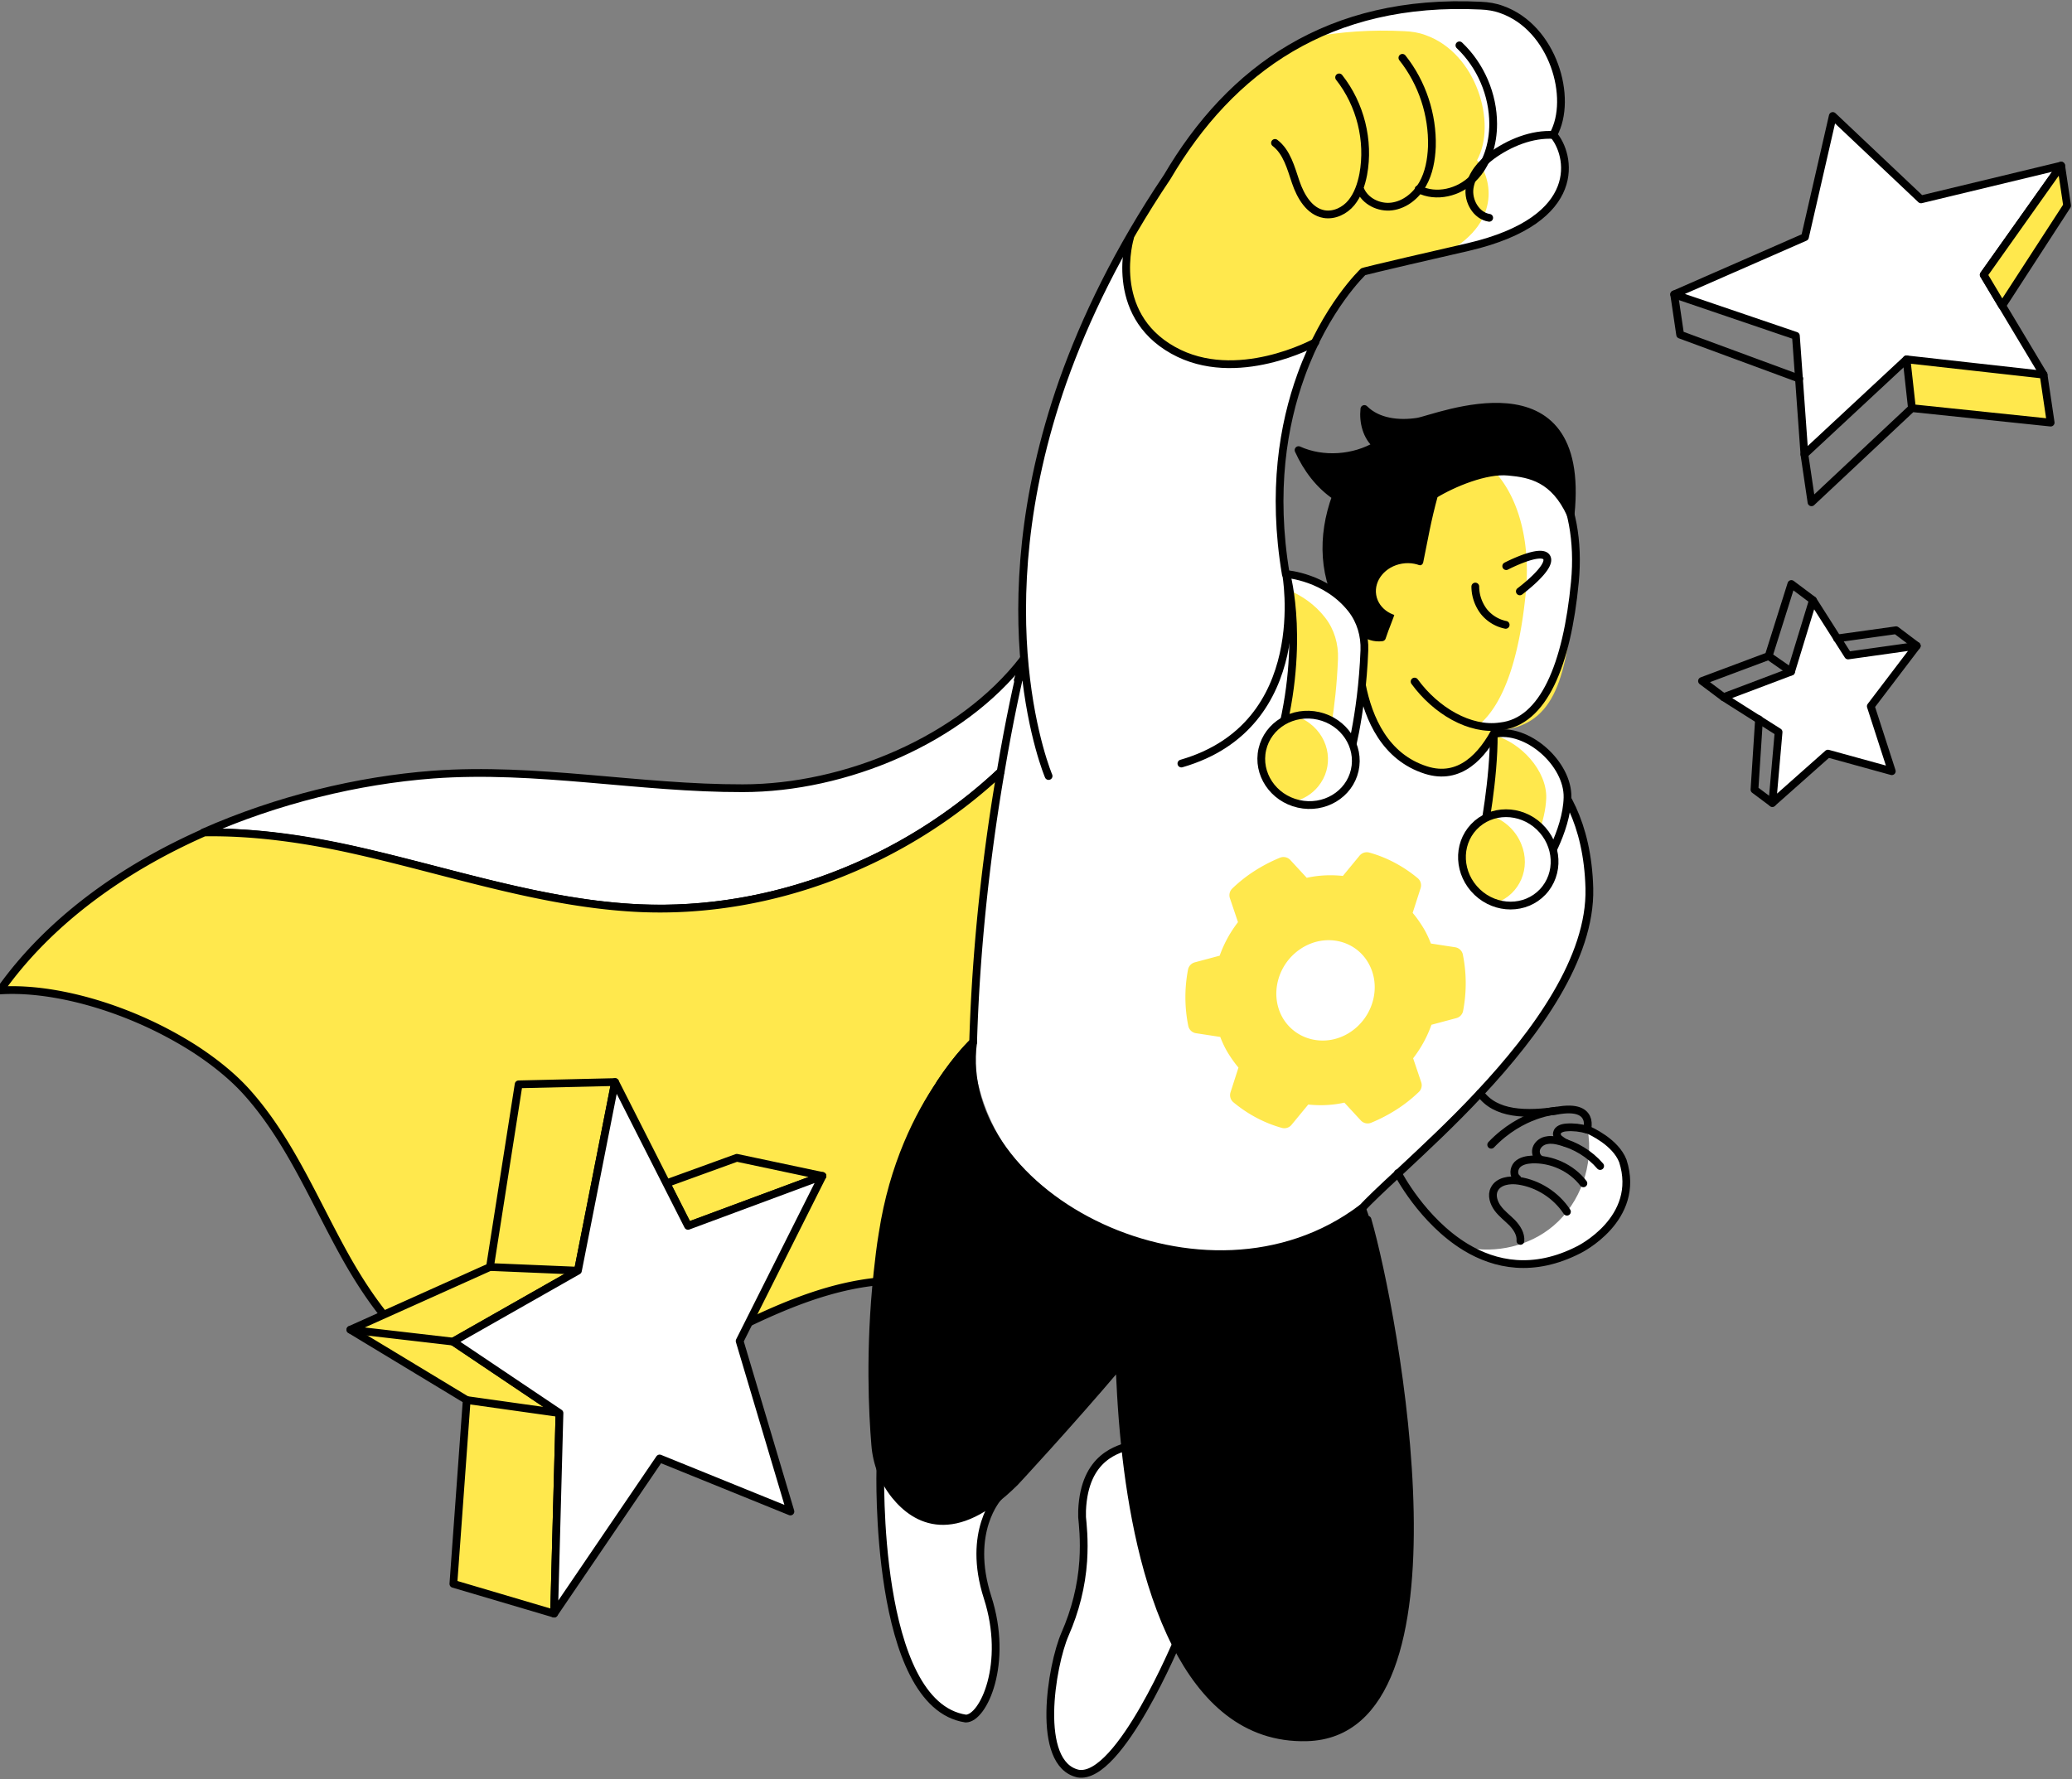
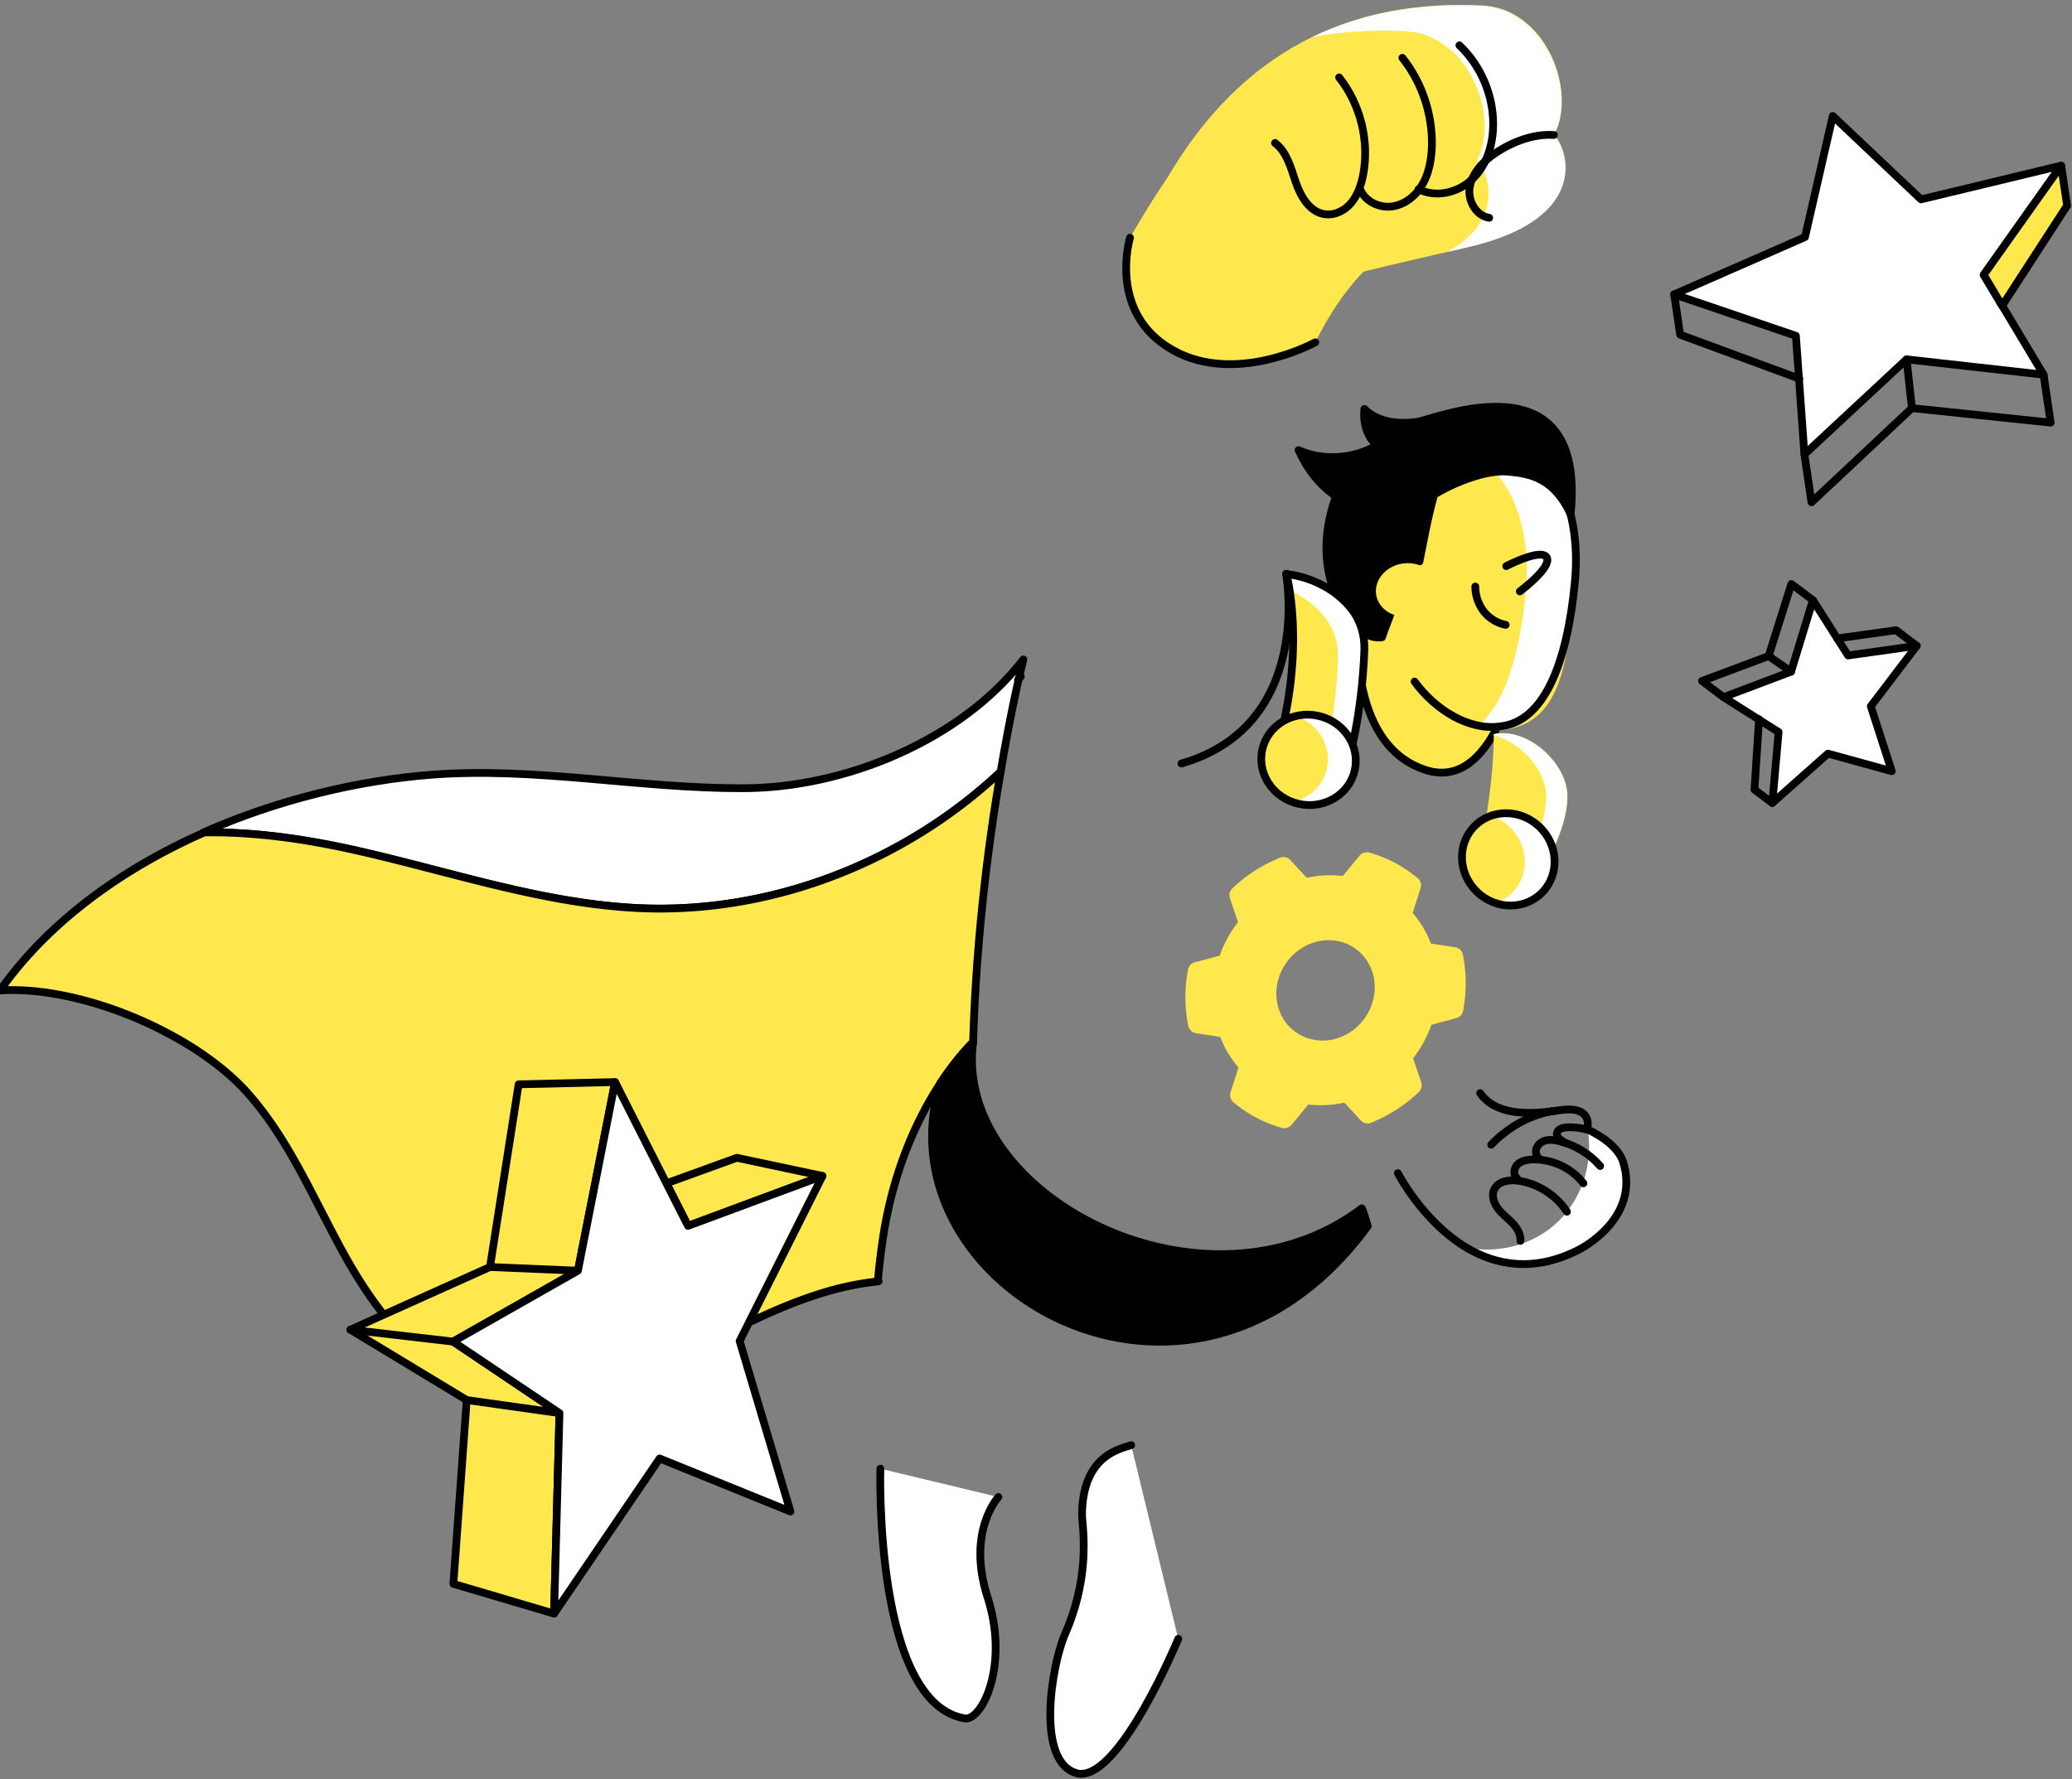
<svg xmlns="http://www.w3.org/2000/svg" width="425" height="365" fill="none">
  <rect width="100%" height="100%" fill="#808080" stroke="none" />
-   <path d="M279.332 247.959c1.397-1.571 4.074-4.074 7.449-7.216.291-.291.64-.582.931-.873 4.539-4.248 10.242-9.544 15.829-15.538 11.639-12.453 22.812-27.816 22.463-42.074-.699-26.885-20.31-31.774-20.31-31.774l-41.958-32.705c-2.851-17.051-.524-30.668 3.143-40.794 5.062-14.024 12.744-21.24 12.744-21.24s.466-.233 21.532-5.063c24.209-5.645 20.891-19.146 17.458-23.045 4.132-7.507-.058-21.94-10.533-25.664-1.397-.523-2.852-.756-4.365-.814-31.075-1.513-51.327 13.035-64.304 35.149-10.009 14.897-16.818 28.98-21.415 41.958-8.206 23.277-9.253 42.947-8.031 57.088 0 0-11.697 47.777-10.533 78.562.931 19.96 14.374 36.662 40.968 42.656 26.595 5.994 38.932-8.613 38.932-8.613z" fill="#fff" />
  <path d="M301.212 50.681c-21.066 4.83-21.532 5.063-21.532 5.063s-5.179 4.888-9.893 14.49c0 0-16.178 8.962-29.155 1.63-13.326-7.507-8.962-22.696-8.845-23.103 2.328-4.074 4.946-8.264 7.798-12.512C252.562 14.194 272.755-.355 303.889 1.1c1.455.058 2.968.35 4.365.815 10.474 3.782 14.664 18.156 10.533 25.663 3.375 3.957 6.634 17.458-17.575 23.103z" fill="#FFE84D" />
  <path d="M301.212 50.681c-1.513.35-2.968.698-4.248.99 11.406-6.46 8.729-15.713 5.994-18.797 4.131-7.507-.059-21.94-10.534-25.664-1.396-.524-2.851-.756-4.364-.815-6.809-.349-13.094.117-18.913 1.222 9.718-4.713 21.182-7.1 34.683-6.4 1.455.057 2.968.348 4.365.814 10.475 3.782 14.665 18.156 10.533 25.663 3.434 3.841 6.692 17.342-17.516 22.987z" fill="#fff" />
  <path d="M209.905 135.295c-1.047 4.248-2.851 12.279-4.655 23.045-19.728 18.564-46.904 29.155-74.023 27.991-19.786-.873-38.815-7.449-58.136-11.813-10.242-2.27-20.891-3.899-31.366-3.725 15.13-6.692 31.657-10.707 47.079-11.871 21.182-1.571 42.365 2.851 63.548 2.793 21.008 0 44.809-9.893 57.553-26.42z" fill="#fff" stroke="#000" stroke-width="1.591" stroke-miterlimit="10" stroke-linecap="round" stroke-linejoin="round" />
  <path d="M205.25 158.34c-2.502 14.548-5.005 33.985-5.645 55.517 0 0-3.026 2.793-6.75 8.438-4.365 6.692-9.66 17.4-11.814 32.181-.407 2.852-.756 5.703-.989 8.438-9.253.931-17.924 4.365-26.362 8.38-4.772 2.212-9.427 4.656-14.141 6.867-9.486 4.423-20.077 8.147-30.377 7.973-4.016-.058-7.973-.64-11.755-2.037-12.28-4.423-20.717-15.654-27.002-27.06-6.285-11.406-11.348-23.743-20.135-33.345-2.794-3.026-6.344-5.878-10.359-8.497a81.51 81.51 0 00-9.718-5.295C20.193 205.302 9.02 202.625 0 203.207c9.951-14.083 25.023-24.965 41.9-32.414 10.474-.174 21.124 1.397 31.366 3.725 19.32 4.364 38.35 10.94 58.078 11.813 27.002 1.164 54.178-9.485 73.906-27.991z" fill="#FFE84D" stroke="#000" stroke-width="1.591" stroke-miterlimit="10" stroke-linecap="round" stroke-linejoin="round" />
  <path d="M180.575 301.322s-1.397 48.418 17.516 51.269c3.608 0 8.846-11.289 4.481-24.849-4.364-13.559 2.212-20.6 2.212-20.6" fill="#fff" />
  <path d="M180.575 301.322s-1.397 48.418 17.516 51.269c3.608 0 8.846-11.289 4.481-24.849-4.364-13.559 2.212-20.6 2.212-20.6M231.786 48.76s-4.713 15.539 8.846 23.104c12.977 7.274 29.155-1.63 29.155-1.63M263.795 117.72s5.761 31.076-21.474 38.932M261.523 29.324c2.444 1.862 3.259 5.121 4.248 8.03.99 2.91 2.794 6.053 5.82 6.577 2.095.349 4.248-.699 5.586-2.328 1.339-1.63 2.037-3.724 2.445-5.82 1.28-6.925-.582-14.373-4.947-19.902M278.981 38.81c.989 2.502 3.899 3.898 6.518 3.55 2.677-.35 4.946-2.212 6.285-4.54 1.338-2.328 1.804-5.063 1.92-7.74.175-6.517-1.978-13.093-6.052-18.214" stroke="#000" stroke-width="1.591" stroke-miterlimit="10" stroke-linecap="round" stroke-linejoin="round" />
  <path d="M290.969 38.81c3.608 1.862 8.322.698 11.174-2.212 2.909-2.851 4.131-7.1 4.131-11.173 0-5.994-2.56-11.988-6.925-16.12" stroke="#000" stroke-width="1.591" stroke-miterlimit="10" stroke-linecap="round" stroke-linejoin="round" />
  <path d="M305.46 44.687c-2.676-.407-4.422-3.492-4.015-6.169.407-2.676 2.328-4.946 4.539-6.576 3.608-2.618 8.264-4.539 12.745-4.248" stroke="#000" stroke-width="1.591" stroke-miterlimit="10" stroke-linecap="round" stroke-linejoin="round" />
  <path d="M168.703 241.266l-17.575-3.725-14.432 5.238 4.423 8.729 27.584-10.242zM92.994 324.949l2.735-37.71-23.86-14.432 28.632-12.861 5.878-37.477 19.786-.465-7.624 38.699-25.605 14.548 21.823 14.665-1.106 41.143-20.659-6.11z" fill="#FFE84D" stroke="#000" stroke-width="1.591" stroke-miterlimit="10" stroke-linecap="round" stroke-linejoin="round" />
  <path d="M100.501 259.946l18.041.757M71.87 272.808l21.066 2.444M95.73 287.24l19.029 2.677M180.226 262.856h-.175M209.383 138.786c-.175.233-.349.466-.582.699" stroke="#000" stroke-width="1.591" stroke-miterlimit="10" stroke-linecap="round" stroke-linejoin="round" />
-   <path d="M392.149 83.551l-.995-9.455 27.869 2.986 1.493 9.455-28.367-2.986z" fill="#FFE84D" />
  <path d="M419.171 76.869l-28.108-3.143-20.95 19.495-1.746-24.325-24.965-8.496 26.827-11.755 5.703-24.85 18.099 17.11 28.748-6.925-15.887 22.404 12.279 20.485z" fill="#fff" stroke="#000" stroke-width="1.591" stroke-miterlimit="10" stroke-linecap="round" stroke-linejoin="round" />
  <path d="M370.112 93.222l1.455 9.834 20.6-19.32 28.457 2.968-1.455-9.835" stroke="#000" stroke-width="1.591" stroke-miterlimit="10" stroke-linecap="round" stroke-linejoin="round" />
  <path d="M410.673 62.728L424 42.185l-1.223-8.205-15.886 22.405 3.782 6.343z" fill="#FFE84D" stroke="#000" stroke-width="1.591" stroke-miterlimit="10" stroke-linecap="round" stroke-linejoin="round" />
  <path d="M369.065 77.684l-24.441-9.02-1.223-8.264M392.168 83.736l-1.105-10.01" stroke="#000" stroke-width="1.591" stroke-miterlimit="10" stroke-linecap="round" stroke-linejoin="round" />
  <path d="M371.858 123.133l-4.481 14.665-13.85 5.237 11.29 7.158-1.281 14.548 11.406-10.125 13.094 3.608-4.306-13.327 9.427-12.395-14.083 1.979-7.216-11.348z" fill="#fff" stroke="#000" stroke-width="1.591" stroke-miterlimit="10" stroke-linecap="round" stroke-linejoin="round" />
  <path d="M353.529 143.035l-4.423-3.317 13.675-5.121 4.656-14.781 4.423 3.317M376.807 130.989l12.104-1.688 4.249 3.201M360.803 147.575l-.932 14.432 3.667 2.735M362.78 134.597l4.597 3.201" stroke="#000" stroke-width="1.591" stroke-miterlimit="10" stroke-linecap="round" stroke-linejoin="round" />
  <path d="M292.126 208.672l6.105-1.633a28.008 28.008 0 00-.044-10.811l-6.093-.936c-.482-1.378-1.048-2.768-1.849-4.061-.8-1.294-1.663-2.466-2.638-3.48l1.967-6.116c-2.741-2.275-5.88-3.955-9.226-4.88l-4.099 4.976c-2.901-.425-5.882-.338-8.849.491l-4.138-4.484a31.201 31.201 0 00-4.847 2.515 27.665 27.665 0 00-4.335 3.417l1.994 5.912a22.806 22.806 0 00-4.412 8.068l-6.105 1.633a27.988 27.988 0 00.044 10.811l6.093.936c.482 1.377 1.048 2.767 1.848 4.061.801 1.293 1.664 2.465 2.639 3.479l-1.967 6.117c2.741 2.275 5.88 3.954 9.225 4.88l4.1-4.977c2.901.425 5.882.339 8.849-.49l4.138 4.483a31.109 31.109 0 004.847-2.514 27.724 27.724 0 004.335-3.417l-1.994-5.912a22.806 22.806 0 004.412-8.068zm-30.609 1.226c-3.34-5.674-1.366-13.227 4.364-16.919 5.731-3.692 13.073-2.095 16.377 3.53 3.34 5.674 1.366 13.227-4.365 16.919-5.681 3.656-13.023 2.058-16.376-3.53z" fill="#FFE84D" stroke="#FFE84D" stroke-width="3.814" stroke-miterlimit="10" stroke-linecap="round" stroke-linejoin="round" />
-   <path d="M126.164 222.004l14.956 29.504 27.584-10.242-16.993 33.869 10.417 34.974-26.828-10.882-21.648 31.832 1.106-41.143-21.823-14.665 25.606-14.548 7.623-38.699z" fill="#fff" stroke="#000" stroke-width="1.591" stroke-miterlimit="10" stroke-linecap="round" stroke-linejoin="round" />
+   <path d="M126.164 222.004l14.956 29.504 27.584-10.242-16.993 33.869 10.417 34.974-26.828-10.882-21.648 31.832 1.106-41.143-21.823-14.665 25.606-14.548 7.623-38.699" fill="#fff" stroke="#000" stroke-width="1.591" stroke-miterlimit="10" stroke-linecap="round" stroke-linejoin="round" />
  <path d="M325.597 231.606c-.116-.582-.233-1.222-.407-1.804.174 0 .291 0 .465.058.175.699 0 1.455-.058 1.746zM323.907 256.456c-9.311 4.772-17.167 3.142-23.219-.524 6.226 1.28 13.035-.291 17.924-4.423 5.586-4.714 8.321-12.57 7.041-19.728.64.291 5.761 2.561 7.274 6.46 3.841 11.93-9.02 18.215-9.02 18.215zM232.02 296.492c-2.386.814-9.602 2.095-10.068 13.442v1.339c.117 1.338.524 4.539.233 9.02-.349 5.121-1.629 10.184-3.724 14.956-2.794 6.401-6.169 26.653 2.677 28.631 8.496 1.455 20.542-27.642 20.542-27.642" fill="#fff" />
  <path d="M232.02 296.492c-2.386.814-9.602 2.095-10.068 13.442v1.339c.117 1.338.524 4.539.233 9.02-.349 5.121-1.629 10.184-3.724 14.956-2.794 6.401-6.169 26.653 2.677 28.631 8.496 1.455 20.542-27.642 20.542-27.642" stroke="#000" stroke-width="1.591" stroke-miterlimit="10" stroke-linecap="round" stroke-linejoin="round" />
-   <path d="M268.041 356.431c-12.687.349-21.125-7.856-26.828-19.029-6.343-12.395-9.136-28.457-10.417-40.503-.872-8.322-1.047-14.665-1.163-16.644 0-.116-.175-.174-.233-.058-10.359 12.221-21.183 23.86-21.183 23.86-12.512 12.453-20.426 7.914-24.616 2.735-2.386-2.968-3.782-6.576-4.073-10.359-.524-6.285-1.222-19.495.465-35.323.291-2.619.582-5.296 1.048-8.031 2.153-14.141 7.448-24.383 11.813-30.785-12.977 39.689 51.094 75.478 87.64 27.933 5.587 19.321 21.706 105.331-12.453 106.204z" fill="#000" stroke="#000" stroke-width="1.591" stroke-miterlimit="10" stroke-linecap="round" stroke-linejoin="round" />
  <path d="M280.553 251.567c-36.488 49.698-100.559 12.163-87.698-29.33 3.724-5.644 6.75-8.438 6.75-8.438-4.19 31.658 47.661 58.369 79.726 34.102.291.64.698 1.862 1.222 3.666z" fill="#000" stroke="#000" stroke-width="1.591" stroke-miterlimit="10" stroke-linecap="round" stroke-linejoin="round" />
-   <path d="M279.331 247.959c1.396-1.571 4.073-4.074 7.448-7.216.291-.291.641-.582.932-.873 4.539-4.248 10.242-9.544 15.828-15.538 11.639-12.453 22.812-27.816 22.463-42.074-.698-26.886-20.309-31.774-20.309-31.774l-41.958-32.705c-2.852-17.051-.524-30.668 3.142-40.794 5.063-14.024 12.745-21.24 12.745-21.24s.465-.233 21.531-5.063c24.209-5.645 20.892-19.146 17.459-23.045 4.131-7.507-.059-21.94-10.534-25.664-1.396-.523-2.851-.756-4.364-.814-31.076-1.513-51.327 13.035-64.304 35.149-10.01 14.897-16.818 28.98-21.416 41.958-16.876 48.126-2.909 80.947-2.909 80.947M209.907 135.295s-.408 1.455-1.106 4.249" stroke="#000" stroke-width="1.591" stroke-miterlimit="10" stroke-linecap="round" stroke-linejoin="round" />
  <path d="M278.632 126.799s-2.793 25.896 13.85 31.192c13.851 4.423 18.564-20.368 18.564-20.368l-32.414-10.824z" fill="#FFE84D" stroke="#000" stroke-width="1.591" stroke-miterlimit="10" stroke-linecap="round" stroke-linejoin="round" />
  <path d="M323.093 120.223c-1.63 17.051-3.317 27.816-14.432 29.504-10.01 1.513-24.791-8.904-25.664-23.918-.058-1.338-7.74-8.554-7.623-9.951.349-3.433 8.729-.931 9.66-3.957 3.841-12.279 12.162-21.24 20.95-21.299 11.057-.175 18.738 12.57 17.109 29.621z" fill="#FFE84D" />
  <path d="M323.035 119.408c-1.63 17.051-6.46 28.69-15.305 29.621a11.964 11.964 0 01-4.54-.175c5.354-4.364 8.497-14.199 9.777-27.293 1.513-15.828-5.005-27.933-14.781-29.504 2.502-1.513 5.121-2.328 7.798-2.386 11.057 0 18.738 12.686 17.051 29.737z" fill="#fff" />
  <path d="M279.679 126.74c-.058-1.338-4.423-10.242-4.306-11.697.349-3.433 8.729-.931 9.66-3.957 3.841-12.279 12.162-21.24 20.95-21.299 10.998-.116 18.68 12.628 17.051 29.621-1.63 17.051-6.46 28.689-15.305 29.62-6.227.932-13.269-3.258-17.575-9.194" stroke="#000" stroke-width="1.591" stroke-miterlimit="10" stroke-linecap="round" stroke-linejoin="round" />
  <path d="M308.95 116.149s7.275-3.783 8.323-1.746-5.529 6.926-5.529 6.926M302.61 120.34c0 1.862.64 3.666 1.746 5.121a7.713 7.713 0 004.481 2.736" stroke="#000" stroke-width="1.591" stroke-miterlimit="10" stroke-linecap="round" stroke-linejoin="round" />
  <path d="M285.615 124.762c1.164-2.328 4.655-11.348 5.528-9.544 1.048-5.063 1.513-8.205 3.026-13.734 3.899-2.386 10.65-5.179 15.247-4.713 4.539.407 9.369 1.396 12.745 8.729 3.317-32.647-27.584-19.553-31.425-18.972-3.841.582-8.147.117-10.882-2.618-.291 2.677.465 5.703 2.56 7.449-4.714 2.793-11.057 3.258-16.061.989 1.745 3.84 4.248 7.158 7.681 9.485-3.026 8.206-2.735 16.993 2.037 24.267 1.688 2.561 4.306 5.063 7.391 4.656.756-2.328 1.455-3.666 2.153-5.994z" fill="#000" stroke="#000" stroke-width="1.591" stroke-miterlimit="10" stroke-linecap="round" stroke-linejoin="round" />
  <path d="M304.238 171.084s2.211-11.115 2.153-20.484c6.809-1.513 15.305 6.052 15.131 13.036-.175 7.041-5.122 14.548-5.122 14.548l-12.162-7.1z" fill="#FFE84D" />
  <path d="M321.463 163.694c-.174 7.042-5.121 14.549-5.121 14.549l-3.2-1.863c1.454-2.676 3.84-7.798 4.015-12.628.175-5.586-5.179-11.464-10.766-12.919v-.174c6.809-1.572 15.305 5.994 15.072 13.035z" fill="#fff" />
-   <path d="M304.238 171.084s2.211-11.115 2.153-20.484c6.809-1.513 15.305 6.052 15.131 13.036-.175 7.041-5.122 14.548-5.122 14.548l-12.162-7.1z" stroke="#000" stroke-width="1.591" stroke-miterlimit="10" stroke-linecap="round" stroke-linejoin="round" />
  <path d="M289.372 126.43c3.425-.565 5.803-3.439 5.311-6.42s-3.667-4.94-7.092-4.374c-3.425.565-5.803 3.439-5.311 6.42s3.667 4.94 7.092 4.374zM276.479 156.535s2.852-9.311 3.376-23.103c.116-3.026-.757-6.052-2.619-8.438-5.179-6.634-13.385-7.216-13.385-7.216s4.248 14.956-2.037 36.372c5.587 3.549 14.665 2.385 14.665 2.385z" fill="#FFE84D" />
  <path d="M279.854 133.432c-.524 13.792-3.375 23.103-3.375 23.103s-2.153.291-5.005.175c.815-3.201 2.561-11.115 2.968-21.532.116-3.026-.757-6.052-2.619-8.438-2.153-2.793-4.888-4.539-7.274-5.586-.349-2.212-.698-3.376-.698-3.376s8.205.582 13.384 7.216c1.804 2.386 2.735 5.412 2.619 8.438z" fill="#fff" />
  <path d="M276.479 156.535s2.852-9.311 3.376-23.103c.116-3.026-.757-6.052-2.619-8.438-5.179-6.634-13.385-7.216-13.385-7.216s4.248 14.956-2.037 36.372c5.587 3.549 14.665 2.385 14.665 2.385z" stroke="#000" stroke-width="1.591" stroke-miterlimit="10" stroke-linecap="round" stroke-linejoin="round" />
  <path d="M316.204 183.32c3.534-3.646 3.275-9.63-.579-13.366-3.853-3.736-9.843-3.808-13.377-.162-3.534 3.646-3.275 9.63.578 13.366 3.854 3.735 9.843 3.808 13.378.162zM278.03 157.988c1.174-4.94-2.107-9.952-7.329-11.193-5.222-1.242-10.407 1.757-11.581 6.698-1.175 4.94 2.106 9.951 7.328 11.193 5.222 1.241 10.407-1.757 11.582-6.698z" fill="#FFE84D" />
  <path d="M312.851 185.458c-2.154.757-4.423.699-6.518-.058.174-.058.407-.116.582-.175 4.83-1.745 7.158-7.157 5.121-12.046-1.106-2.735-3.317-4.772-5.878-5.703 4.714-1.338 9.835 1.222 11.755 5.994 2.095 4.889-.232 10.301-5.062 11.988zM276.248 161.599c-2.619 3.142-7.041 4.19-10.824 2.851 1.921-.465 3.666-1.513 4.947-3.084 3.258-3.957 2.502-9.777-1.746-12.977-.873-.64-1.804-1.164-2.735-1.455 2.851-.757 6.11-.175 8.612 1.746 4.19 3.084 5.005 8.903 1.746 12.919z" fill="#fff" />
  <path d="M316.419 183.007c3.518-3.706 3.214-9.706-.679-13.401-3.893-3.695-9.901-3.685-13.419.021-3.517 3.707-3.213 9.707.68 13.401 3.892 3.695 9.9 3.686 13.418-.021zM277.878 158.046c1.13-4.984-2.197-9.986-7.431-11.173-5.234-1.186-10.393 1.892-11.523 6.875-1.13 4.984 2.197 9.986 7.431 11.172 5.234 1.187 10.394-1.891 11.523-6.874zM303.597 224.274c3.084 4.364 9.369 4.597 16.411 3.491 4.015-.581 5.237.757 5.586 2.037.175.757.058 1.513 0 1.804 0 .058-.058.117-.058.117h.058c.64.291 5.761 2.56 7.274 6.459 3.841 11.93-9.02 18.215-9.02 18.215-9.311 4.772-17.167 3.142-23.219-.524-8.904-5.412-13.908-15.188-13.908-15.188" stroke="#000" stroke-width="1.591" stroke-miterlimit="10" stroke-linecap="round" stroke-linejoin="round" />
  <path d="M311.861 254.592c.117-1.396-.698-2.676-1.687-3.724-.99-.989-2.154-1.862-2.968-2.968-.815-1.106-1.339-2.677-.699-3.899.815-1.687 3.143-2.037 5.005-1.746 3.957.582 7.682 2.968 9.893 6.343M311.22 241.79c-.872-.64-.756-2.037 0-2.851.757-.757 1.921-.99 2.968-1.048 4.016-.175 8.147 1.688 10.592 4.888" stroke="#000" stroke-width="1.591" stroke-miterlimit="10" stroke-linecap="round" stroke-linejoin="round" />
  <path d="M315.82 237.775c-.757-.466-.989-1.571-.582-2.386.407-.815 1.222-1.339 2.095-1.455.873-.175 1.804 0 2.677.233 3.142.814 6.052 2.56 8.205 5.063" stroke="#000" stroke-width="1.591" stroke-miterlimit="10" stroke-linecap="round" stroke-linejoin="round" />
  <path d="M321.172 234.516c-.408-.174-.99-.582-1.339-.873-.349-.291-.582-.815-.466-1.222.175-.757 1.106-1.048 1.921-1.106 1.455-.116 2.91.058 4.307.466M319.194 227.882s-7.041.407-13.326 6.983" stroke="#000" stroke-width="1.591" stroke-miterlimit="10" stroke-linecap="round" stroke-linejoin="round" />
</svg>